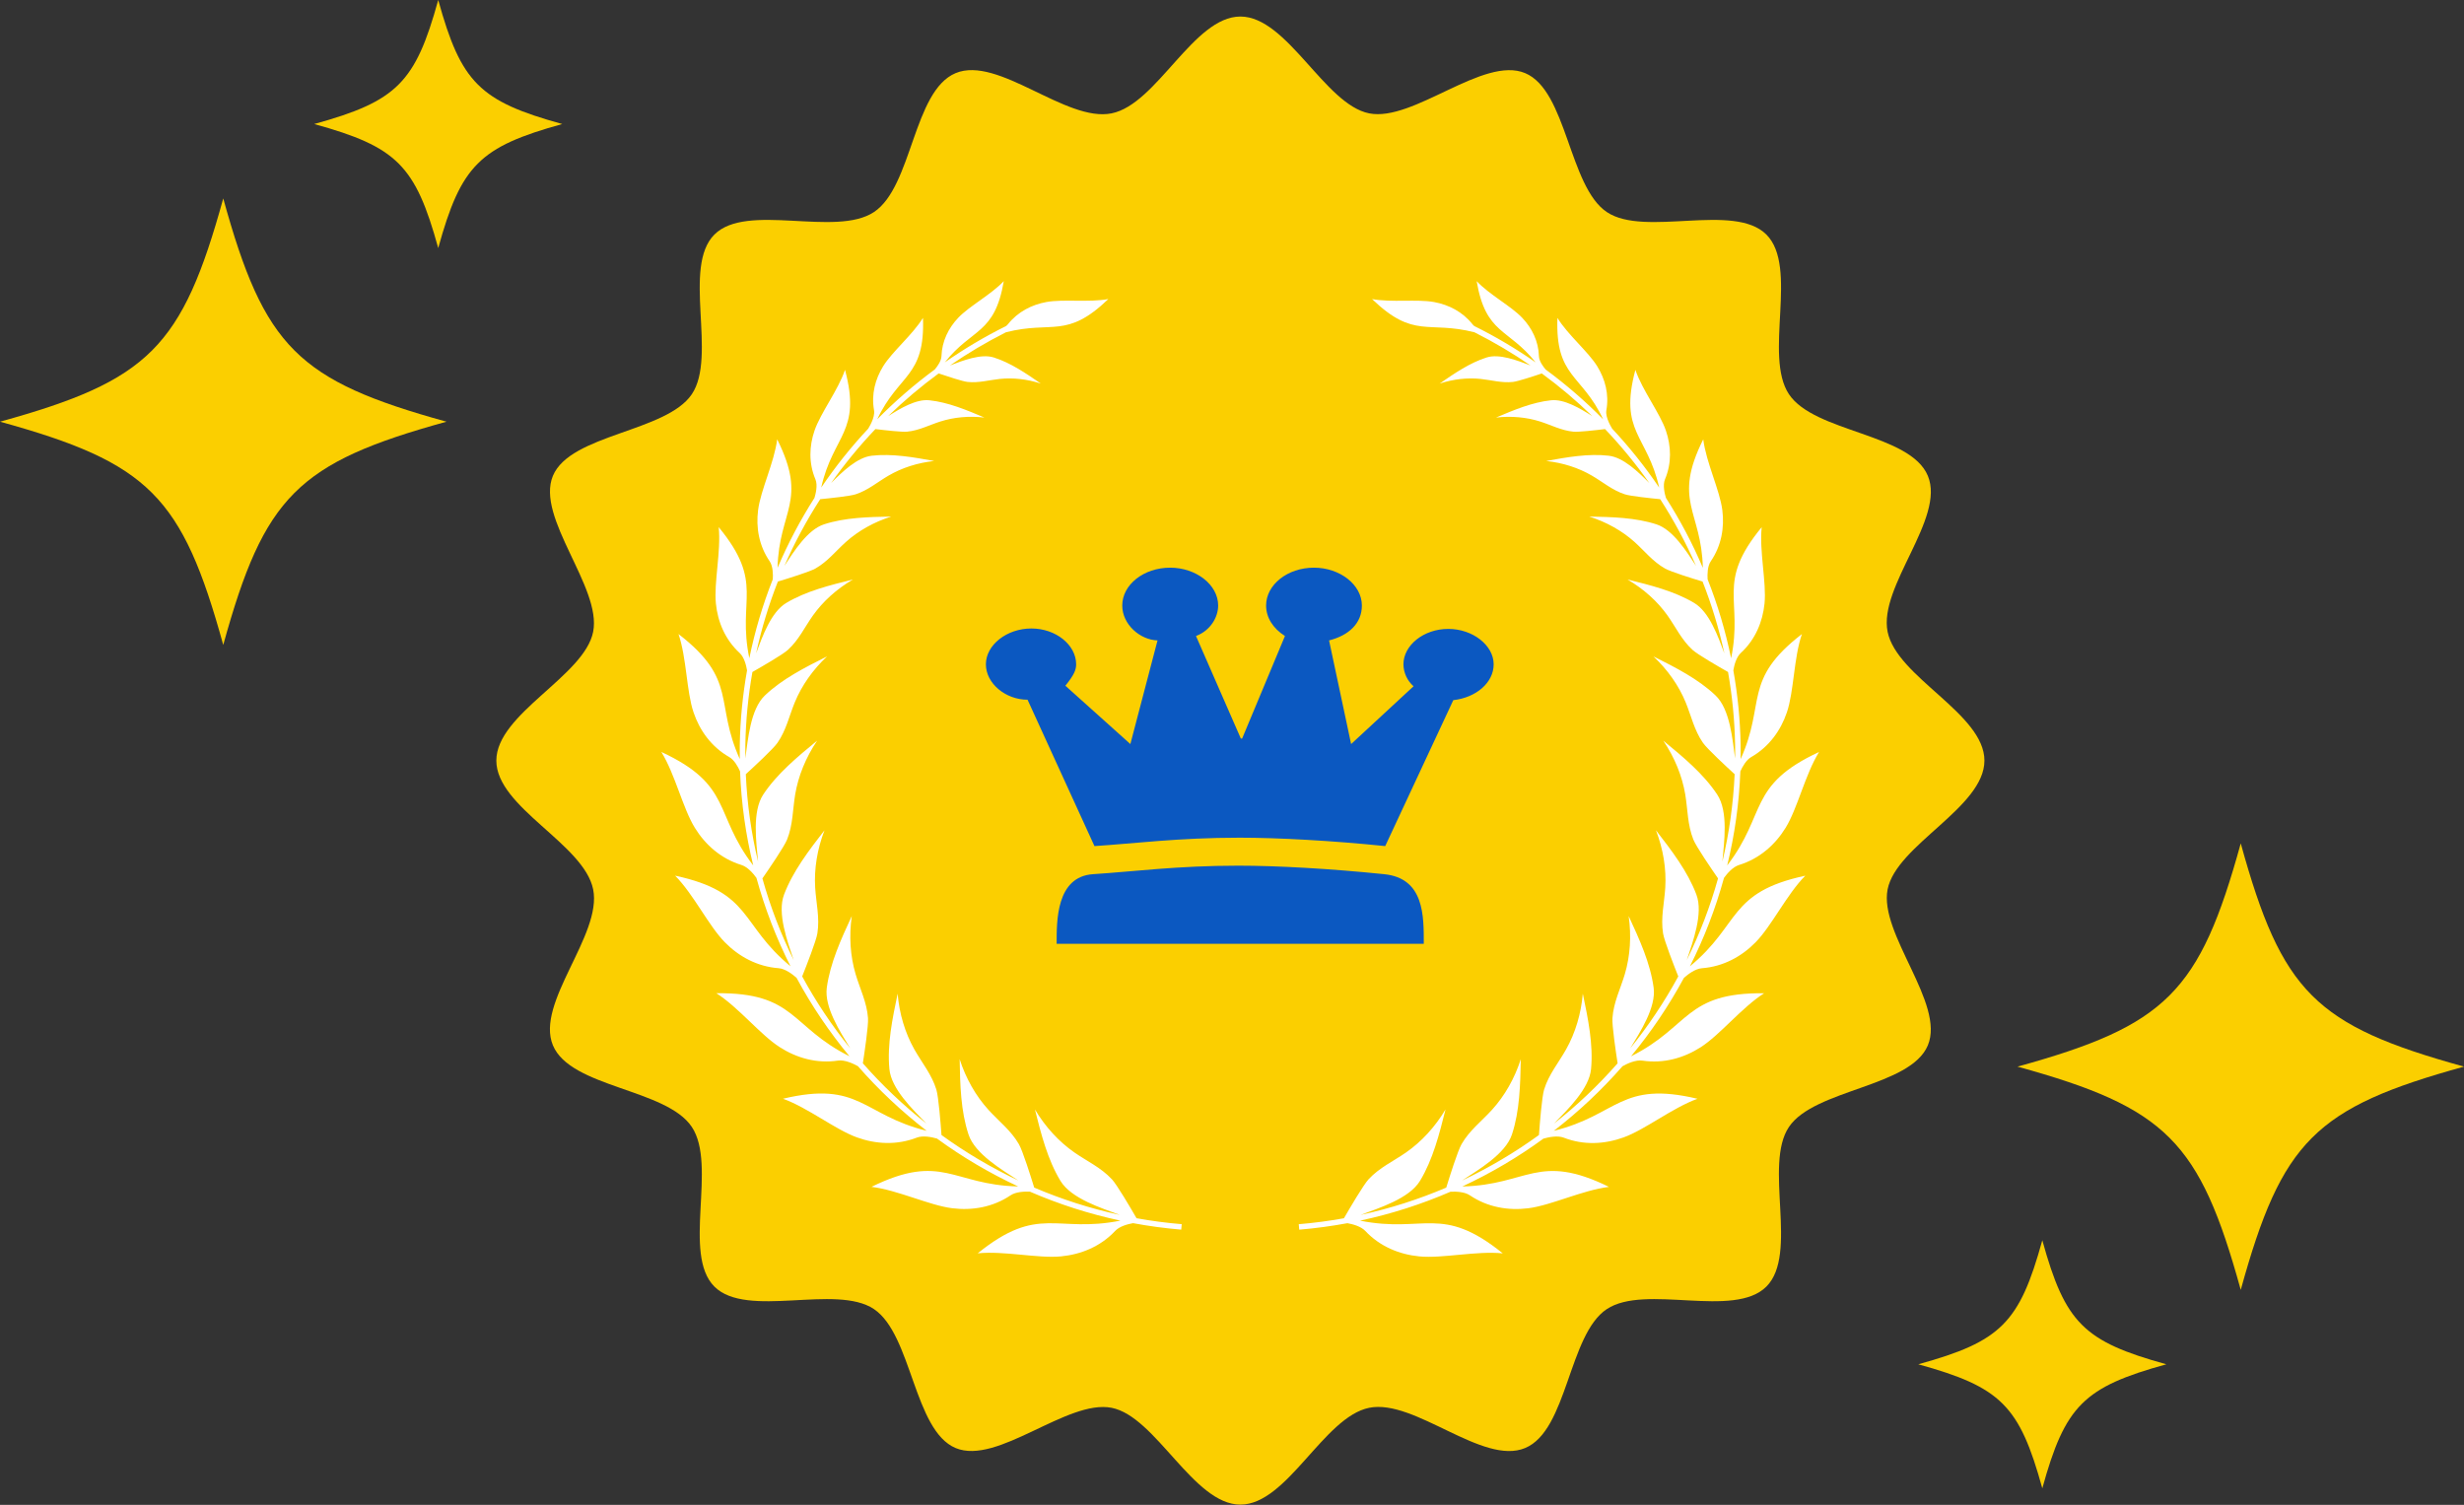
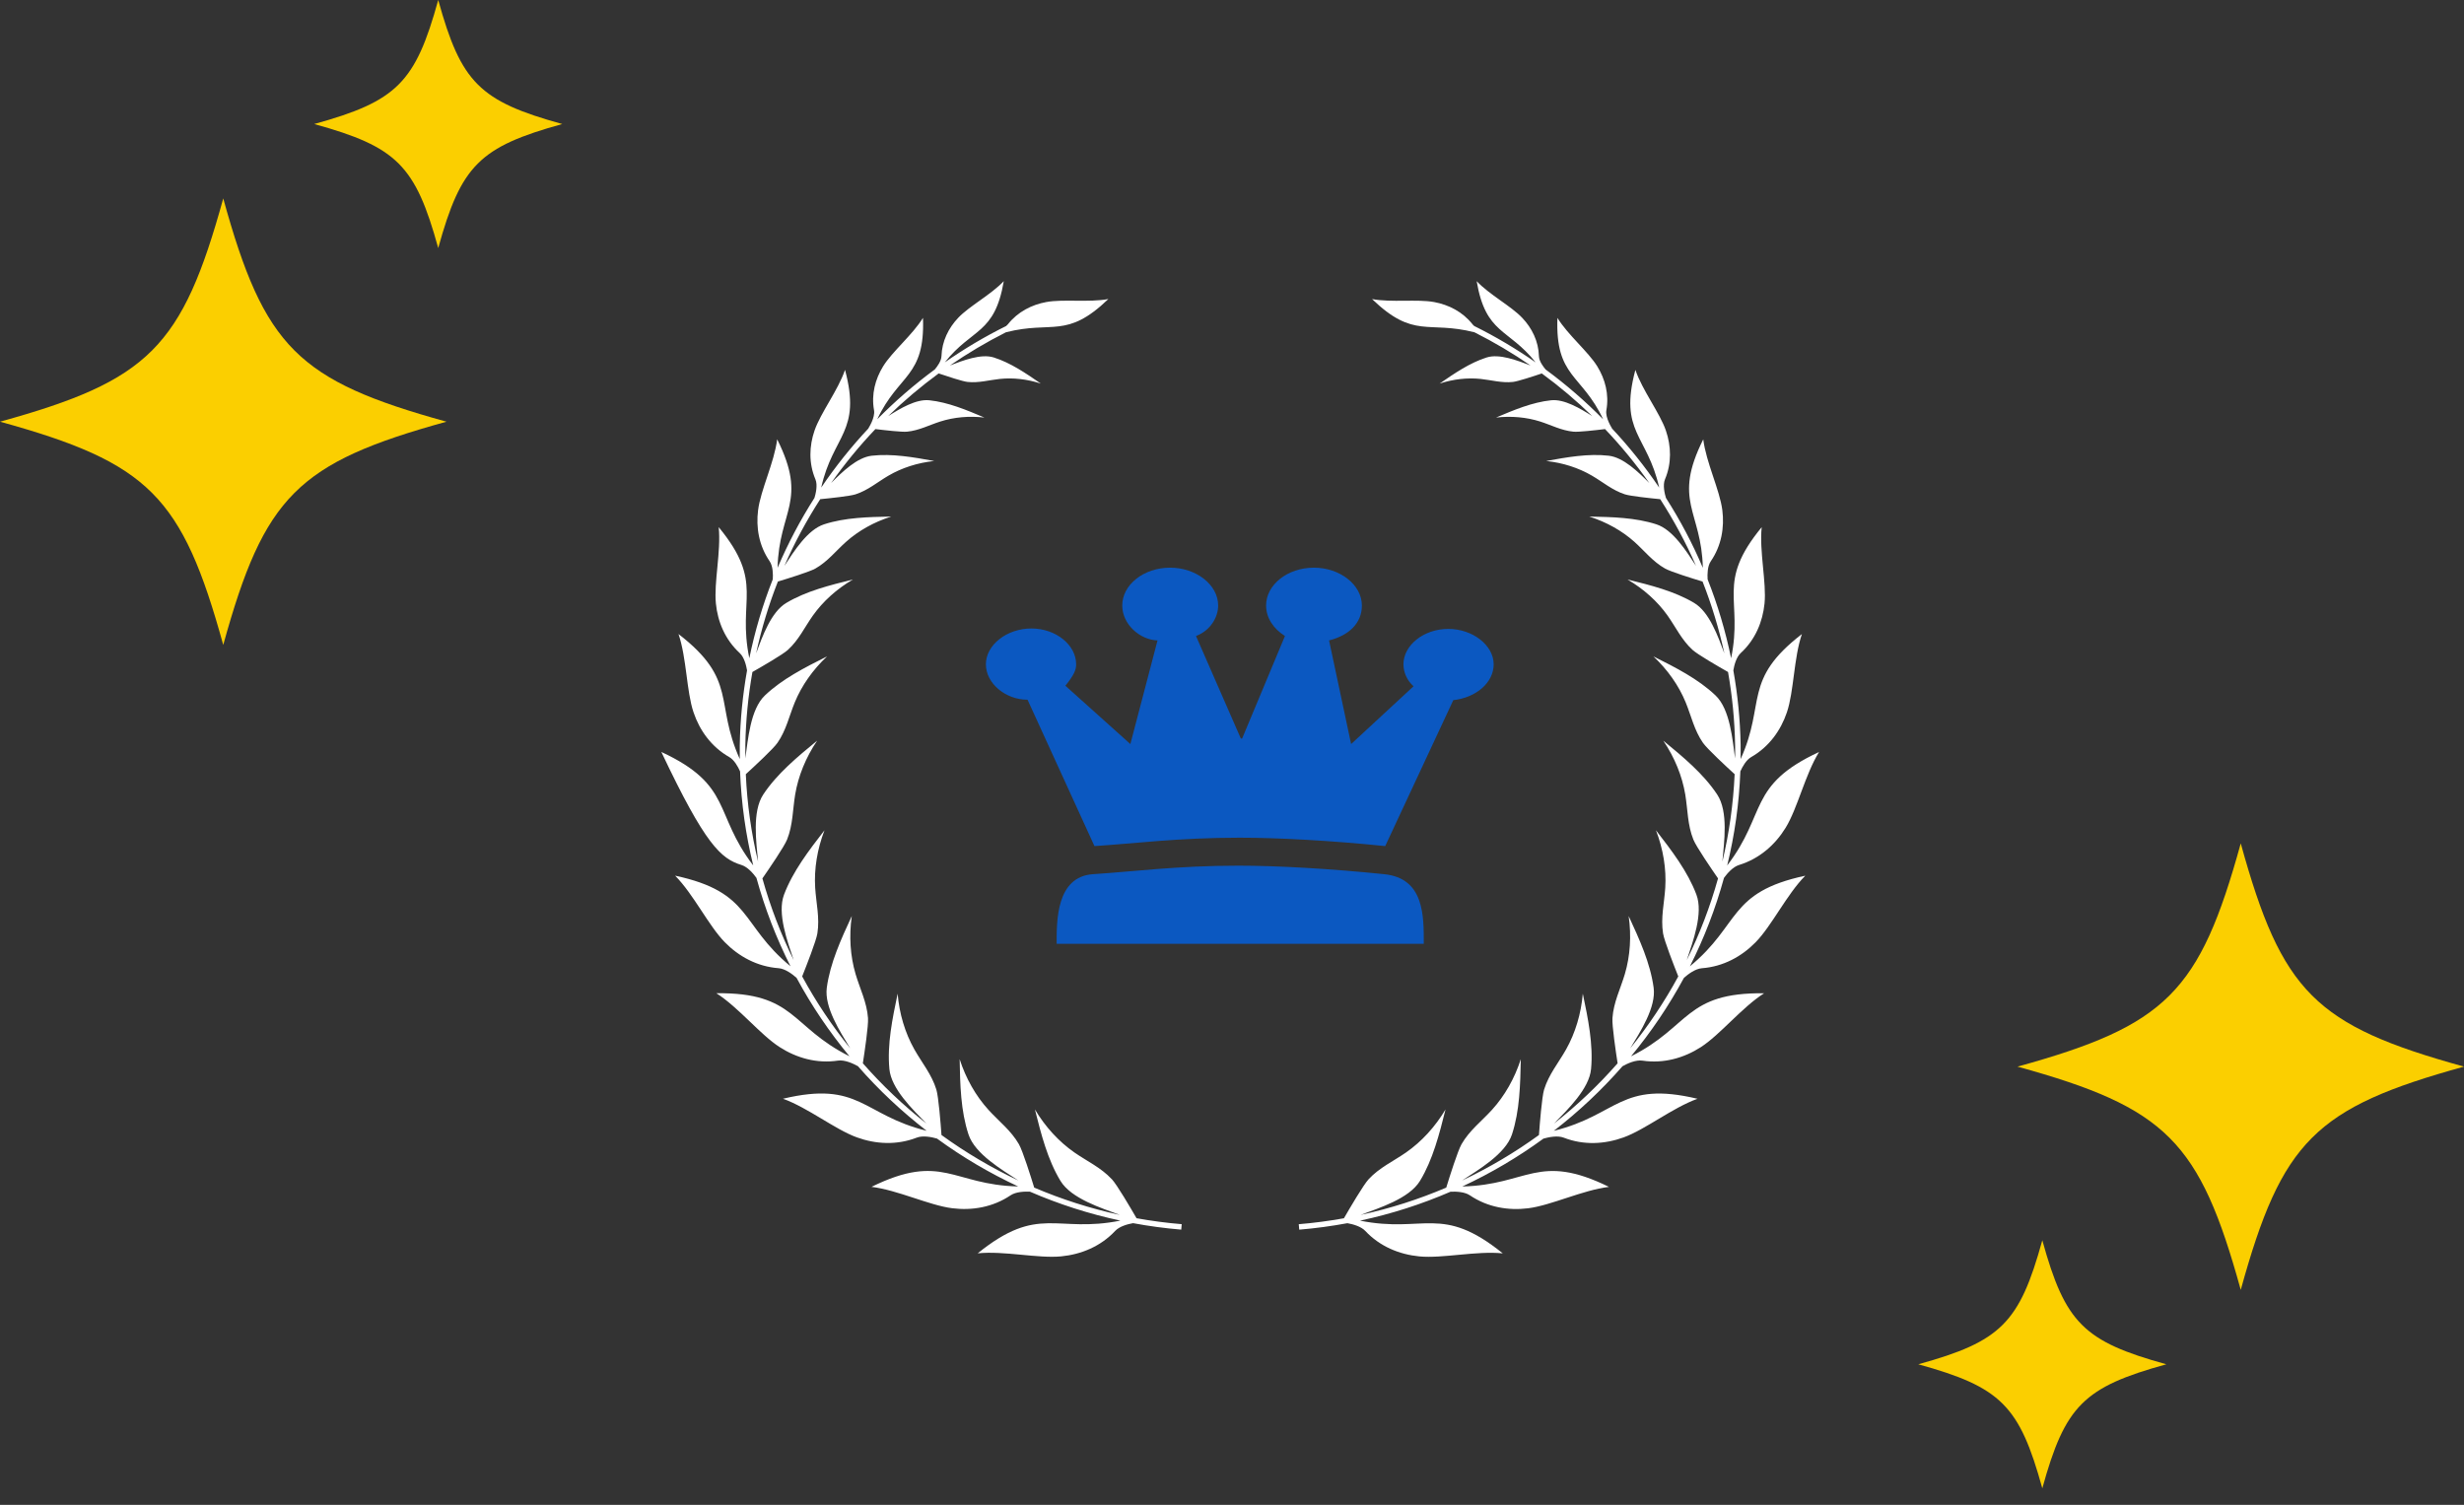
<svg xmlns="http://www.w3.org/2000/svg" width="149" height="91" viewBox="0 0 149 91" fill="none">
  <rect x="0" y="0" width="149" height="91" fill="#333333" stroke="none" />
  <g clip-path="url(#clip0_4805_3997)">
-     <path d="M120 45.993C120 48.83 114.673 51.097 114.145 53.782C113.616 56.466 117.636 60.68 116.579 63.211C115.522 65.743 109.722 65.854 108.178 68.149C106.634 70.444 108.776 75.84 106.815 77.801C104.854 79.762 99.486 77.62 97.163 79.164C94.84 80.708 94.799 86.494 92.225 87.565C89.653 88.636 85.549 84.574 82.796 85.131C80.042 85.687 77.844 90.986 75.007 90.986C72.17 90.986 69.903 85.659 67.219 85.131C64.534 84.602 60.32 88.622 57.789 87.565C55.258 86.508 55.146 80.708 52.851 79.164C50.556 77.62 45.16 79.762 43.199 77.801C41.238 75.84 43.38 70.472 41.836 68.149C40.292 65.826 34.506 65.784 33.435 63.211C32.365 60.638 36.426 56.535 35.869 53.782C35.313 51.028 30.014 48.83 30.014 45.993C30.014 43.156 35.341 40.889 35.869 38.204C36.398 35.52 32.379 31.306 33.435 28.775C34.492 26.243 40.292 26.132 41.836 23.837C43.38 21.542 41.238 16.146 43.199 14.185C45.16 12.224 50.529 14.366 52.851 12.822C55.174 11.278 55.216 5.492 57.789 4.421C60.362 3.35 64.465 7.412 67.219 6.855C69.972 6.299 72.17 1 75.007 1C77.844 1 80.111 6.327 82.796 6.855C85.48 7.384 89.694 3.364 92.225 4.421C94.757 5.478 94.868 11.278 97.163 12.822C99.458 14.366 104.854 12.224 106.815 14.185C108.776 16.146 106.634 21.515 108.178 23.837C109.722 26.16 115.508 26.202 116.579 28.775C117.65 31.348 113.588 35.451 114.145 38.204C114.701 40.958 120 43.156 120 45.993Z" fill="#FBCF00" />
-   </g>
+     </g>
  <g clip-path="url(#clip1_4805_3997)">
    <path d="M149 64.5C140 66.985 137.985 69 135.5 78C133.015 69 131 66.985 122 64.5C131 62.015 133.015 60 135.5 51C137.985 60 140 62.015 149 64.5Z" fill="#FBCF00" />
  </g>
  <g clip-path="url(#clip2_4805_3997)">
    <path d="M27 25.5C18 27.985 15.985 30 13.5 39C11.015 30 9 27.985 0 25.5C9 23.015 11.015 21 13.5 12C15.985 21 18 23.015 27 25.5Z" fill="#FBCF00" />
  </g>
  <g clip-path="url(#clip3_4805_3997)">
    <path d="M131 82.5C126 83.881 124.881 85 123.5 90C122.119 85 121 83.881 116 82.5C121 81.119 122.119 80 123.5 75C124.881 80 126 81.119 131 82.5Z" fill="#FBCF00" />
  </g>
  <g clip-path="url(#clip4_4805_3997)">
    <path d="M34 7.5C29 8.881 27.881 10 26.5 15C25.119 10 24 8.881 19 7.5C24 6.119 25.119 5 26.5 0C27.881 5 29 6.119 34 7.5Z" fill="#FBCF00" />
  </g>
  <g clip-path="url(#clip5_4805_3997)">
    <path d="M85.479 41.499C85.29 41.334 85.138 41.13 85.032 40.902C84.927 40.673 84.87 40.424 84.867 40.172C84.867 39.026 86.084 38.031 87.579 38.031C89.061 38.031 90.323 39.026 90.323 40.172C90.323 41.285 89.254 42.189 87.882 42.339L83.765 51.164C80.518 50.832 77.277 50.656 74.951 50.656C71.253 50.656 68.547 51.014 66.183 51.164L62.137 42.313C60.803 42.313 59.618 41.324 59.618 40.172C59.618 39 60.88 38.005 62.369 38.005C63.85 38.005 65.075 39 65.075 40.172C65.075 40.504 64.959 40.803 64.424 41.467L68.354 44.994L69.997 38.727C68.934 38.694 67.864 37.757 67.864 36.618C67.864 35.356 69.159 34.328 70.763 34.328C72.323 34.328 73.663 35.356 73.663 36.618C73.663 37.315 73.205 38.128 72.323 38.46L75.035 44.662H75.112L77.702 38.46C76.981 38.005 76.562 37.341 76.562 36.618C76.562 35.356 77.857 34.328 79.455 34.328C81.02 34.328 82.354 35.356 82.354 36.618C82.354 37.699 81.555 38.428 80.37 38.727L81.703 44.994L85.479 41.499ZM63.896 57.073C63.896 55.719 63.857 53.005 66.105 52.862C68.47 52.712 71.182 52.348 74.88 52.348C77.245 52.348 80.453 52.53 83.694 52.862C86.136 53.103 86.097 55.394 86.097 57.073H63.896Z" fill="#0B58C1" />
  </g>
  <g clip-path="url(#clip6_4805_3997)">
-     <path d="M67.232 71.309C66.58 70.605 65.731 70.221 64.97 69.691C64.03 69.037 63.208 68.141 62.582 67.089C62.958 68.589 63.348 70.123 64.127 71.409C64.779 72.484 66.608 73.051 67.718 73.467C65.92 73.076 64.189 72.519 62.539 71.815C62.34 71.169 61.845 69.59 61.614 69.191C61.136 68.359 60.395 67.799 59.773 67.113C59.004 66.268 58.405 65.213 58.031 64.05C58.059 65.597 58.095 67.179 58.566 68.602C58.957 69.786 60.594 70.738 61.582 71.386C59.94 70.612 58.384 69.689 56.932 68.636C56.883 67.95 56.755 66.326 56.623 65.89C56.343 64.974 55.747 64.264 55.292 63.458C54.73 62.463 54.383 61.304 54.281 60.088C53.963 61.602 53.642 63.151 53.782 64.644C53.893 65.845 55.195 67.092 56.021 67.943C54.63 66.847 53.343 65.626 52.177 64.299C52.283 63.614 52.521 62.018 52.489 61.566C52.422 60.613 51.999 59.788 51.738 58.902C51.415 57.81 51.336 56.602 51.508 55.394C50.857 56.8 50.198 58.239 49.997 59.727C49.839 60.907 50.799 62.385 51.415 63.396C50.319 62.04 49.343 60.583 48.508 59.045C48.763 58.406 49.358 56.89 49.428 56.441C49.578 55.497 49.351 54.599 49.294 53.679C49.224 52.542 49.419 51.349 49.857 50.208C48.908 51.435 47.941 52.694 47.411 54.099C46.984 55.236 47.621 56.935 47.994 58.057C47.217 56.484 46.582 54.833 46.103 53.119C46.491 52.561 47.425 51.196 47.595 50.77C47.952 49.882 47.933 48.959 48.084 48.048C48.272 46.924 48.729 45.802 49.413 44.789C48.211 45.776 46.986 46.789 46.156 48.043C45.47 49.079 45.735 50.929 45.841 52.102C45.432 50.39 45.179 48.623 45.1 46.816C45.578 46.379 46.761 45.287 47.014 44.92C47.542 44.163 47.723 43.292 48.062 42.47C48.48 41.456 49.151 40.501 50.012 39.693C48.672 40.364 47.304 41.055 46.255 42.054C45.368 42.897 45.23 44.748 45.071 45.864C45.068 45.594 45.068 45.323 45.071 45.051C45.098 43.552 45.245 42.078 45.499 40.636C46.071 40.31 47.338 39.579 47.644 39.3C48.302 38.702 48.657 37.927 49.152 37.228C49.763 36.368 50.596 35.615 51.576 35.044C50.177 35.388 48.748 35.744 47.55 36.458C46.623 37.011 46.102 38.487 45.722 39.51C46.047 38.02 46.487 36.569 47.039 35.167C47.657 34.98 48.963 34.574 49.306 34.381C50.048 33.961 50.547 33.311 51.16 32.766C51.914 32.091 52.855 31.565 53.893 31.237C52.513 31.263 51.101 31.293 49.829 31.707C48.827 32.033 48.011 33.343 47.434 34.218C48.047 32.815 48.774 31.468 49.6 30.186C50.218 30.126 51.406 30.001 51.738 29.892C52.49 29.647 53.067 29.148 53.725 28.764C54.536 28.289 55.49 27.983 56.494 27.877C55.235 27.648 53.946 27.418 52.714 27.558C51.827 27.661 50.931 28.534 50.258 29.21C51.069 28.06 51.963 26.968 52.937 25.947C53.519 26.018 54.539 26.134 54.848 26.104C55.573 26.035 56.191 25.703 56.861 25.49C57.687 25.226 58.603 25.143 59.528 25.25C58.445 24.791 57.335 24.325 56.199 24.205C55.403 24.12 54.445 24.694 53.712 25.16C54.662 24.235 55.681 23.375 56.761 22.582C57.273 22.755 58.21 23.064 58.505 23.096C59.18 23.169 59.807 22.983 60.46 22.914C61.263 22.83 62.115 22.925 62.938 23.195C62.038 22.573 61.114 21.94 60.1 21.618C59.324 21.37 58.224 21.803 57.443 22.101C58.517 21.361 59.649 20.69 60.83 20.093C63.652 19.373 64.484 20.524 67.024 18.083C65.85 18.302 64.293 18.075 63.27 18.265C62.388 18.427 61.545 18.855 60.947 19.611C60.917 19.649 60.881 19.683 60.843 19.714C59.543 20.359 58.305 21.095 57.133 21.912C58.789 19.825 60.148 20.232 60.7 17C59.928 17.819 58.615 18.508 57.942 19.22C57.361 19.834 56.961 20.627 56.932 21.533C56.923 21.833 56.677 22.165 56.528 22.341C55.284 23.255 54.122 24.265 53.048 25.353C54.347 22.592 55.948 22.826 55.813 19.222C55.184 20.248 53.953 21.258 53.403 22.152C52.929 22.923 52.681 23.841 52.853 24.802C52.935 25.254 52.515 25.893 52.515 25.893C52.515 25.893 52.523 25.893 52.528 25.893C51.477 27.013 50.517 28.214 49.659 29.484C50.375 26.288 52.109 26.138 51.099 22.365C50.68 23.603 49.621 24.965 49.253 26.043C48.935 26.974 48.895 28.006 49.309 28.984C49.459 29.338 49.322 29.879 49.251 30.109C48.394 31.451 47.648 32.865 47.02 34.336C47.102 30.859 48.871 30.316 46.996 26.565C46.822 27.963 45.998 29.628 45.843 30.844C45.708 31.895 45.892 32.994 46.54 33.938C46.746 34.238 46.75 34.736 46.731 35.031C46.124 36.567 45.648 38.163 45.312 39.802C44.569 36.226 46.255 35.27 43.461 31.878C43.61 33.341 43.162 35.225 43.291 36.497C43.401 37.597 43.845 38.674 44.727 39.487C45.003 39.74 45.124 40.235 45.175 40.538C44.914 42.011 44.761 43.517 44.735 45.047C44.729 45.332 44.731 45.617 44.735 45.9C43.191 42.486 44.639 41.126 41.03 38.341C41.525 39.793 41.51 41.808 41.938 43.073C42.306 44.165 43.009 45.156 44.094 45.778C44.398 45.952 44.621 46.349 44.752 46.643C44.826 48.592 45.098 50.493 45.548 52.333C43.138 49.197 44.323 47.481 39.992 45.472C40.832 46.831 41.287 48.876 42.017 50.058C42.646 51.079 43.59 51.924 44.835 52.306C45.206 52.421 45.544 52.812 45.742 53.086C46.253 54.946 46.945 56.735 47.803 58.432C44.724 55.898 45.508 53.957 40.826 52.953C41.949 54.092 42.854 55.986 43.83 56.978C44.673 57.836 45.782 58.451 47.081 58.548C47.481 58.578 47.916 58.908 48.168 59.131C49.077 60.817 50.15 62.405 51.368 63.874C47.778 62.079 48.117 60.008 43.319 60.062C44.671 60.924 45.977 62.572 47.151 63.323C48.164 63.973 49.385 64.329 50.674 64.136C51.078 64.076 51.587 64.311 51.88 64.474C53.131 65.905 54.524 67.214 56.036 68.381C52.148 67.422 52.007 65.333 47.347 66.442C48.858 66.986 50.502 68.303 51.816 68.778C52.95 69.189 54.22 69.265 55.434 68.795C55.806 68.651 56.337 68.758 56.662 68.851C58.189 69.966 59.832 70.938 61.569 71.746C57.596 71.656 56.982 69.67 52.7 71.77C54.296 71.967 56.193 72.89 57.581 73.063C58.779 73.213 60.034 73.008 61.112 72.281C61.429 72.068 61.941 72.047 62.282 72.062C64.021 72.815 65.85 73.406 67.752 73.812C63.87 74.593 62.821 72.8 59.123 75.79C60.722 75.629 62.779 76.111 64.17 75.974C65.372 75.856 66.55 75.38 67.436 74.434C67.695 74.159 68.183 74.025 68.517 73.966C69.472 74.144 70.444 74.275 71.43 74.357L71.459 74.027C70.534 73.951 69.623 73.829 68.727 73.668C68.391 73.085 67.55 71.648 67.234 71.307L67.232 71.309Z" fill="white" />
+     <path d="M67.232 71.309C66.58 70.605 65.731 70.221 64.97 69.691C64.03 69.037 63.208 68.141 62.582 67.089C62.958 68.589 63.348 70.123 64.127 71.409C64.779 72.484 66.608 73.051 67.718 73.467C65.92 73.076 64.189 72.519 62.539 71.815C62.34 71.169 61.845 69.59 61.614 69.191C61.136 68.359 60.395 67.799 59.773 67.113C59.004 66.268 58.405 65.213 58.031 64.05C58.059 65.597 58.095 67.179 58.566 68.602C58.957 69.786 60.594 70.738 61.582 71.386C59.94 70.612 58.384 69.689 56.932 68.636C56.883 67.95 56.755 66.326 56.623 65.89C56.343 64.974 55.747 64.264 55.292 63.458C54.73 62.463 54.383 61.304 54.281 60.088C53.963 61.602 53.642 63.151 53.782 64.644C53.893 65.845 55.195 67.092 56.021 67.943C54.63 66.847 53.343 65.626 52.177 64.299C52.283 63.614 52.521 62.018 52.489 61.566C52.422 60.613 51.999 59.788 51.738 58.902C51.415 57.81 51.336 56.602 51.508 55.394C50.857 56.8 50.198 58.239 49.997 59.727C49.839 60.907 50.799 62.385 51.415 63.396C50.319 62.04 49.343 60.583 48.508 59.045C48.763 58.406 49.358 56.89 49.428 56.441C49.578 55.497 49.351 54.599 49.294 53.679C49.224 52.542 49.419 51.349 49.857 50.208C48.908 51.435 47.941 52.694 47.411 54.099C46.984 55.236 47.621 56.935 47.994 58.057C47.217 56.484 46.582 54.833 46.103 53.119C46.491 52.561 47.425 51.196 47.595 50.77C47.952 49.882 47.933 48.959 48.084 48.048C48.272 46.924 48.729 45.802 49.413 44.789C48.211 45.776 46.986 46.789 46.156 48.043C45.47 49.079 45.735 50.929 45.841 52.102C45.432 50.39 45.179 48.623 45.1 46.816C45.578 46.379 46.761 45.287 47.014 44.92C47.542 44.163 47.723 43.292 48.062 42.47C48.48 41.456 49.151 40.501 50.012 39.693C48.672 40.364 47.304 41.055 46.255 42.054C45.368 42.897 45.23 44.748 45.071 45.864C45.068 45.594 45.068 45.323 45.071 45.051C45.098 43.552 45.245 42.078 45.499 40.636C46.071 40.31 47.338 39.579 47.644 39.3C48.302 38.702 48.657 37.927 49.152 37.228C49.763 36.368 50.596 35.615 51.576 35.044C50.177 35.388 48.748 35.744 47.55 36.458C46.623 37.011 46.102 38.487 45.722 39.51C46.047 38.02 46.487 36.569 47.039 35.167C47.657 34.98 48.963 34.574 49.306 34.381C50.048 33.961 50.547 33.311 51.16 32.766C51.914 32.091 52.855 31.565 53.893 31.237C52.513 31.263 51.101 31.293 49.829 31.707C48.827 32.033 48.011 33.343 47.434 34.218C48.047 32.815 48.774 31.468 49.6 30.186C50.218 30.126 51.406 30.001 51.738 29.892C52.49 29.647 53.067 29.148 53.725 28.764C54.536 28.289 55.49 27.983 56.494 27.877C55.235 27.648 53.946 27.418 52.714 27.558C51.827 27.661 50.931 28.534 50.258 29.21C51.069 28.06 51.963 26.968 52.937 25.947C53.519 26.018 54.539 26.134 54.848 26.104C55.573 26.035 56.191 25.703 56.861 25.49C57.687 25.226 58.603 25.143 59.528 25.25C58.445 24.791 57.335 24.325 56.199 24.205C55.403 24.12 54.445 24.694 53.712 25.16C54.662 24.235 55.681 23.375 56.761 22.582C57.273 22.755 58.21 23.064 58.505 23.096C59.18 23.169 59.807 22.983 60.46 22.914C61.263 22.83 62.115 22.925 62.938 23.195C62.038 22.573 61.114 21.94 60.1 21.618C59.324 21.37 58.224 21.803 57.443 22.101C58.517 21.361 59.649 20.69 60.83 20.093C63.652 19.373 64.484 20.524 67.024 18.083C65.85 18.302 64.293 18.075 63.27 18.265C62.388 18.427 61.545 18.855 60.947 19.611C60.917 19.649 60.881 19.683 60.843 19.714C59.543 20.359 58.305 21.095 57.133 21.912C58.789 19.825 60.148 20.232 60.7 17C59.928 17.819 58.615 18.508 57.942 19.22C57.361 19.834 56.961 20.627 56.932 21.533C56.923 21.833 56.677 22.165 56.528 22.341C55.284 23.255 54.122 24.265 53.048 25.353C54.347 22.592 55.948 22.826 55.813 19.222C55.184 20.248 53.953 21.258 53.403 22.152C52.929 22.923 52.681 23.841 52.853 24.802C52.935 25.254 52.515 25.893 52.515 25.893C52.515 25.893 52.523 25.893 52.528 25.893C51.477 27.013 50.517 28.214 49.659 29.484C50.375 26.288 52.109 26.138 51.099 22.365C50.68 23.603 49.621 24.965 49.253 26.043C48.935 26.974 48.895 28.006 49.309 28.984C49.459 29.338 49.322 29.879 49.251 30.109C48.394 31.451 47.648 32.865 47.02 34.336C47.102 30.859 48.871 30.316 46.996 26.565C46.822 27.963 45.998 29.628 45.843 30.844C45.708 31.895 45.892 32.994 46.54 33.938C46.746 34.238 46.75 34.736 46.731 35.031C46.124 36.567 45.648 38.163 45.312 39.802C44.569 36.226 46.255 35.27 43.461 31.878C43.61 33.341 43.162 35.225 43.291 36.497C43.401 37.597 43.845 38.674 44.727 39.487C45.003 39.74 45.124 40.235 45.175 40.538C44.914 42.011 44.761 43.517 44.735 45.047C44.729 45.332 44.731 45.617 44.735 45.9C43.191 42.486 44.639 41.126 41.03 38.341C41.525 39.793 41.51 41.808 41.938 43.073C42.306 44.165 43.009 45.156 44.094 45.778C44.398 45.952 44.621 46.349 44.752 46.643C44.826 48.592 45.098 50.493 45.548 52.333C43.138 49.197 44.323 47.481 39.992 45.472C42.646 51.079 43.59 51.924 44.835 52.306C45.206 52.421 45.544 52.812 45.742 53.086C46.253 54.946 46.945 56.735 47.803 58.432C44.724 55.898 45.508 53.957 40.826 52.953C41.949 54.092 42.854 55.986 43.83 56.978C44.673 57.836 45.782 58.451 47.081 58.548C47.481 58.578 47.916 58.908 48.168 59.131C49.077 60.817 50.15 62.405 51.368 63.874C47.778 62.079 48.117 60.008 43.319 60.062C44.671 60.924 45.977 62.572 47.151 63.323C48.164 63.973 49.385 64.329 50.674 64.136C51.078 64.076 51.587 64.311 51.88 64.474C53.131 65.905 54.524 67.214 56.036 68.381C52.148 67.422 52.007 65.333 47.347 66.442C48.858 66.986 50.502 68.303 51.816 68.778C52.95 69.189 54.22 69.265 55.434 68.795C55.806 68.651 56.337 68.758 56.662 68.851C58.189 69.966 59.832 70.938 61.569 71.746C57.596 71.656 56.982 69.67 52.7 71.77C54.296 71.967 56.193 72.89 57.581 73.063C58.779 73.213 60.034 73.008 61.112 72.281C61.429 72.068 61.941 72.047 62.282 72.062C64.021 72.815 65.85 73.406 67.752 73.812C63.87 74.593 62.821 72.8 59.123 75.79C60.722 75.629 62.779 76.111 64.17 75.974C65.372 75.856 66.55 75.38 67.436 74.434C67.695 74.159 68.183 74.025 68.517 73.966C69.472 74.144 70.444 74.275 71.43 74.357L71.459 74.027C70.534 73.951 69.623 73.829 68.727 73.668C68.391 73.085 67.55 71.648 67.234 71.307L67.232 71.309Z" fill="white" />
    <path d="M102.912 58.55C104.212 58.453 105.322 57.838 106.163 56.98C107.138 55.987 108.042 54.094 109.166 52.955C104.484 53.959 105.269 55.899 102.19 58.434C103.048 56.737 103.74 54.946 104.25 53.088C104.448 52.814 104.787 52.423 105.157 52.308C106.403 51.926 107.346 51.083 107.976 50.06C108.703 48.878 109.159 46.831 110 45.474C105.671 47.481 106.857 49.199 104.445 52.334C104.895 50.497 105.167 48.593 105.24 46.645C105.373 46.351 105.596 45.952 105.898 45.78C106.983 45.158 107.686 44.165 108.055 43.075C108.482 41.81 108.467 39.795 108.962 38.343C105.354 41.128 106.802 42.488 105.257 45.902C105.261 45.619 105.261 45.334 105.257 45.049C105.231 43.519 105.078 42.013 104.817 40.54C104.868 40.237 104.989 39.742 105.265 39.489C106.148 38.678 106.59 37.599 106.702 36.499C106.83 35.225 106.38 33.343 106.531 31.88C103.738 35.272 105.424 36.23 104.681 39.804C104.345 38.163 103.868 36.569 103.261 35.033C103.243 34.74 103.246 34.242 103.452 33.941C104.101 32.996 104.284 31.895 104.15 30.846C103.995 29.63 103.171 27.965 102.997 26.567C101.122 30.319 102.891 30.861 102.972 34.338C102.347 32.865 101.6 31.453 100.742 30.111C100.67 29.881 100.534 29.34 100.683 28.985C101.097 28.008 101.057 26.976 100.74 26.044C100.373 24.967 99.313 23.605 98.893 22.367C97.884 26.14 99.617 26.29 100.333 29.486C99.475 28.216 98.515 27.017 97.464 25.895C97.47 25.895 97.477 25.895 97.477 25.895C97.477 25.895 97.058 25.256 97.139 24.804C97.311 23.843 97.063 22.925 96.589 22.154C96.039 21.262 94.81 20.252 94.179 19.224C94.045 22.828 95.644 22.596 96.944 25.355C95.871 24.267 94.708 23.257 93.465 22.343C93.315 22.167 93.067 21.835 93.06 21.535C93.034 20.627 92.633 19.834 92.052 19.222C91.38 18.51 90.066 17.821 89.295 17.002C89.847 20.233 91.206 19.827 92.862 21.914C91.69 21.097 90.451 20.361 89.151 19.716C89.113 19.684 89.075 19.651 89.047 19.613C88.45 18.857 87.609 18.429 86.724 18.266C85.701 18.077 84.146 18.304 82.97 18.085C85.51 20.526 86.342 19.375 89.164 20.095C90.346 20.691 91.478 21.361 92.552 22.101C91.771 21.805 90.671 21.37 89.894 21.618C88.881 21.94 87.958 22.573 87.057 23.195C87.879 22.925 88.731 22.83 89.535 22.914C90.185 22.983 90.814 23.169 91.489 23.096C91.782 23.064 92.722 22.757 93.234 22.583C94.313 23.373 95.332 24.235 96.283 25.16C95.547 24.694 94.591 24.12 93.795 24.205C92.659 24.325 91.55 24.791 90.467 25.25C91.391 25.145 92.308 25.228 93.134 25.49C93.803 25.703 94.421 26.035 95.147 26.104C95.457 26.134 96.476 26.018 97.058 25.947C98.031 26.968 98.925 28.06 99.736 29.21C99.063 28.534 98.167 27.659 97.281 27.558C96.048 27.416 94.759 27.646 93.5 27.877C94.504 27.983 95.459 28.291 96.269 28.765C96.927 29.148 97.504 29.649 98.256 29.892C98.591 30.001 99.776 30.126 100.394 30.186C101.22 31.468 101.948 32.815 102.56 34.218C101.984 33.343 101.169 32.033 100.165 31.707C98.893 31.295 97.481 31.264 96.101 31.237C97.139 31.565 98.08 32.092 98.835 32.766C99.445 33.313 99.946 33.963 100.689 34.381C101.031 34.574 102.337 34.98 102.955 35.167C103.507 36.569 103.948 38.02 104.273 39.51C103.893 38.489 103.371 37.011 102.445 36.458C101.246 35.745 99.817 35.389 98.419 35.044C99.398 35.617 100.233 36.368 100.842 37.228C101.335 37.925 101.693 38.702 102.35 39.3C102.657 39.579 103.921 40.31 104.496 40.636C104.749 42.078 104.896 43.552 104.923 45.051C104.929 45.323 104.927 45.594 104.923 45.864C104.766 44.748 104.626 42.897 103.74 42.054C102.691 41.055 101.322 40.364 99.982 39.693C100.844 40.499 101.515 41.454 101.933 42.47C102.271 43.292 102.452 44.161 102.98 44.92C103.235 45.285 104.416 46.379 104.895 46.816C104.813 48.623 104.562 50.39 104.154 52.102C104.259 50.929 104.526 49.079 103.838 48.043C103.008 46.789 101.781 45.776 100.581 44.789C101.265 45.804 101.723 46.924 101.91 48.048C102.061 48.959 102.042 49.882 102.399 50.77C102.571 51.197 103.505 52.561 103.891 53.119C103.413 54.832 102.778 56.484 102.001 58.057C102.371 56.935 103.01 55.236 102.583 54.099C102.055 52.694 101.088 51.435 100.137 50.208C100.577 51.349 100.77 52.542 100.7 53.68C100.643 54.599 100.417 55.497 100.566 56.441C100.638 56.89 101.231 58.406 101.487 59.045C100.651 60.583 99.676 62.04 98.579 63.396C99.196 62.385 100.156 60.907 99.997 59.727C99.797 58.241 99.137 56.8 98.487 55.394C98.659 56.602 98.579 57.81 98.256 58.902C97.993 59.788 97.572 60.611 97.506 61.566C97.474 62.018 97.712 63.614 97.818 64.299C96.653 65.626 95.366 66.847 93.973 67.943C94.799 67.093 96.101 65.845 96.213 64.644C96.353 63.151 96.031 61.602 95.714 60.088C95.61 61.304 95.262 62.464 94.703 63.458C94.249 64.264 93.652 64.974 93.372 65.89C93.24 66.326 93.111 67.951 93.062 68.636C91.61 69.689 90.055 70.612 88.412 71.386C89.402 70.736 91.039 69.784 91.429 68.602C91.899 67.177 91.933 65.596 91.964 64.05C91.591 65.213 90.99 66.266 90.221 67.113C89.597 67.799 88.856 68.359 88.38 69.191C88.151 69.59 87.654 71.169 87.456 71.815C85.805 72.519 84.072 73.078 82.276 73.467C83.384 73.052 85.216 72.484 85.868 71.409C86.647 70.124 87.036 68.589 87.412 67.089C86.786 68.14 85.966 69.035 85.025 69.691C84.263 70.221 83.414 70.605 82.762 71.309C82.448 71.648 81.605 73.087 81.269 73.67C80.373 73.831 79.462 73.953 78.537 74.029L78.566 74.359C79.553 74.277 80.524 74.144 81.479 73.968C81.813 74.028 82.301 74.16 82.56 74.436C83.446 75.382 84.624 75.858 85.826 75.976C87.217 76.112 89.276 75.631 90.873 75.792C87.174 72.802 86.127 74.595 82.244 73.814C84.146 73.407 85.975 72.817 87.715 72.064C88.055 72.049 88.567 72.068 88.885 72.283C89.962 73.01 91.217 73.215 92.415 73.065C93.803 72.89 95.701 71.967 97.296 71.772C93.015 69.672 92.398 71.658 88.427 71.748C90.164 70.94 91.807 69.968 93.334 68.853C93.659 68.762 94.19 68.653 94.563 68.797C95.776 69.269 97.044 69.191 98.18 68.78C99.494 68.306 101.137 66.988 102.649 66.444C97.99 65.335 97.848 67.424 93.96 68.383C95.472 67.216 96.863 65.907 98.116 64.475C98.409 64.312 98.916 64.078 99.322 64.138C100.611 64.329 101.831 63.975 102.846 63.325C104.019 62.572 105.326 60.925 106.677 60.064C101.88 60.01 102.218 62.083 98.629 63.876C99.846 62.407 100.918 60.817 101.829 59.133C102.08 58.91 102.515 58.58 102.916 58.55H102.912Z" fill="white" />
  </g>
  <defs>
    <clipPath id="clip0_4805_3997">
      <rect width="90" height="90" fill="white" transform="translate(30 1)" />
    </clipPath>
    <clipPath id="clip1_4805_3997">
      <rect width="27" height="27" fill="white" transform="translate(122 51)" />
    </clipPath>
    <clipPath id="clip2_4805_3997">
      <rect width="27" height="27" fill="white" transform="translate(0 12)" />
    </clipPath>
    <clipPath id="clip3_4805_3997">
      <rect width="15" height="15" fill="white" transform="translate(116 75)" />
    </clipPath>
    <clipPath id="clip4_4805_3997">
      <rect width="15" height="15" fill="white" transform="translate(19)" />
    </clipPath>
    <clipPath id="clip5_4805_3997">
      <rect width="30.706" height="22.745" fill="white" transform="translate(59.618 34.328)" />
    </clipPath>
    <clipPath id="clip6_4805_3997">
      <rect width="70" height="59" fill="white" transform="translate(40 17)" />
    </clipPath>
  </defs>
</svg>